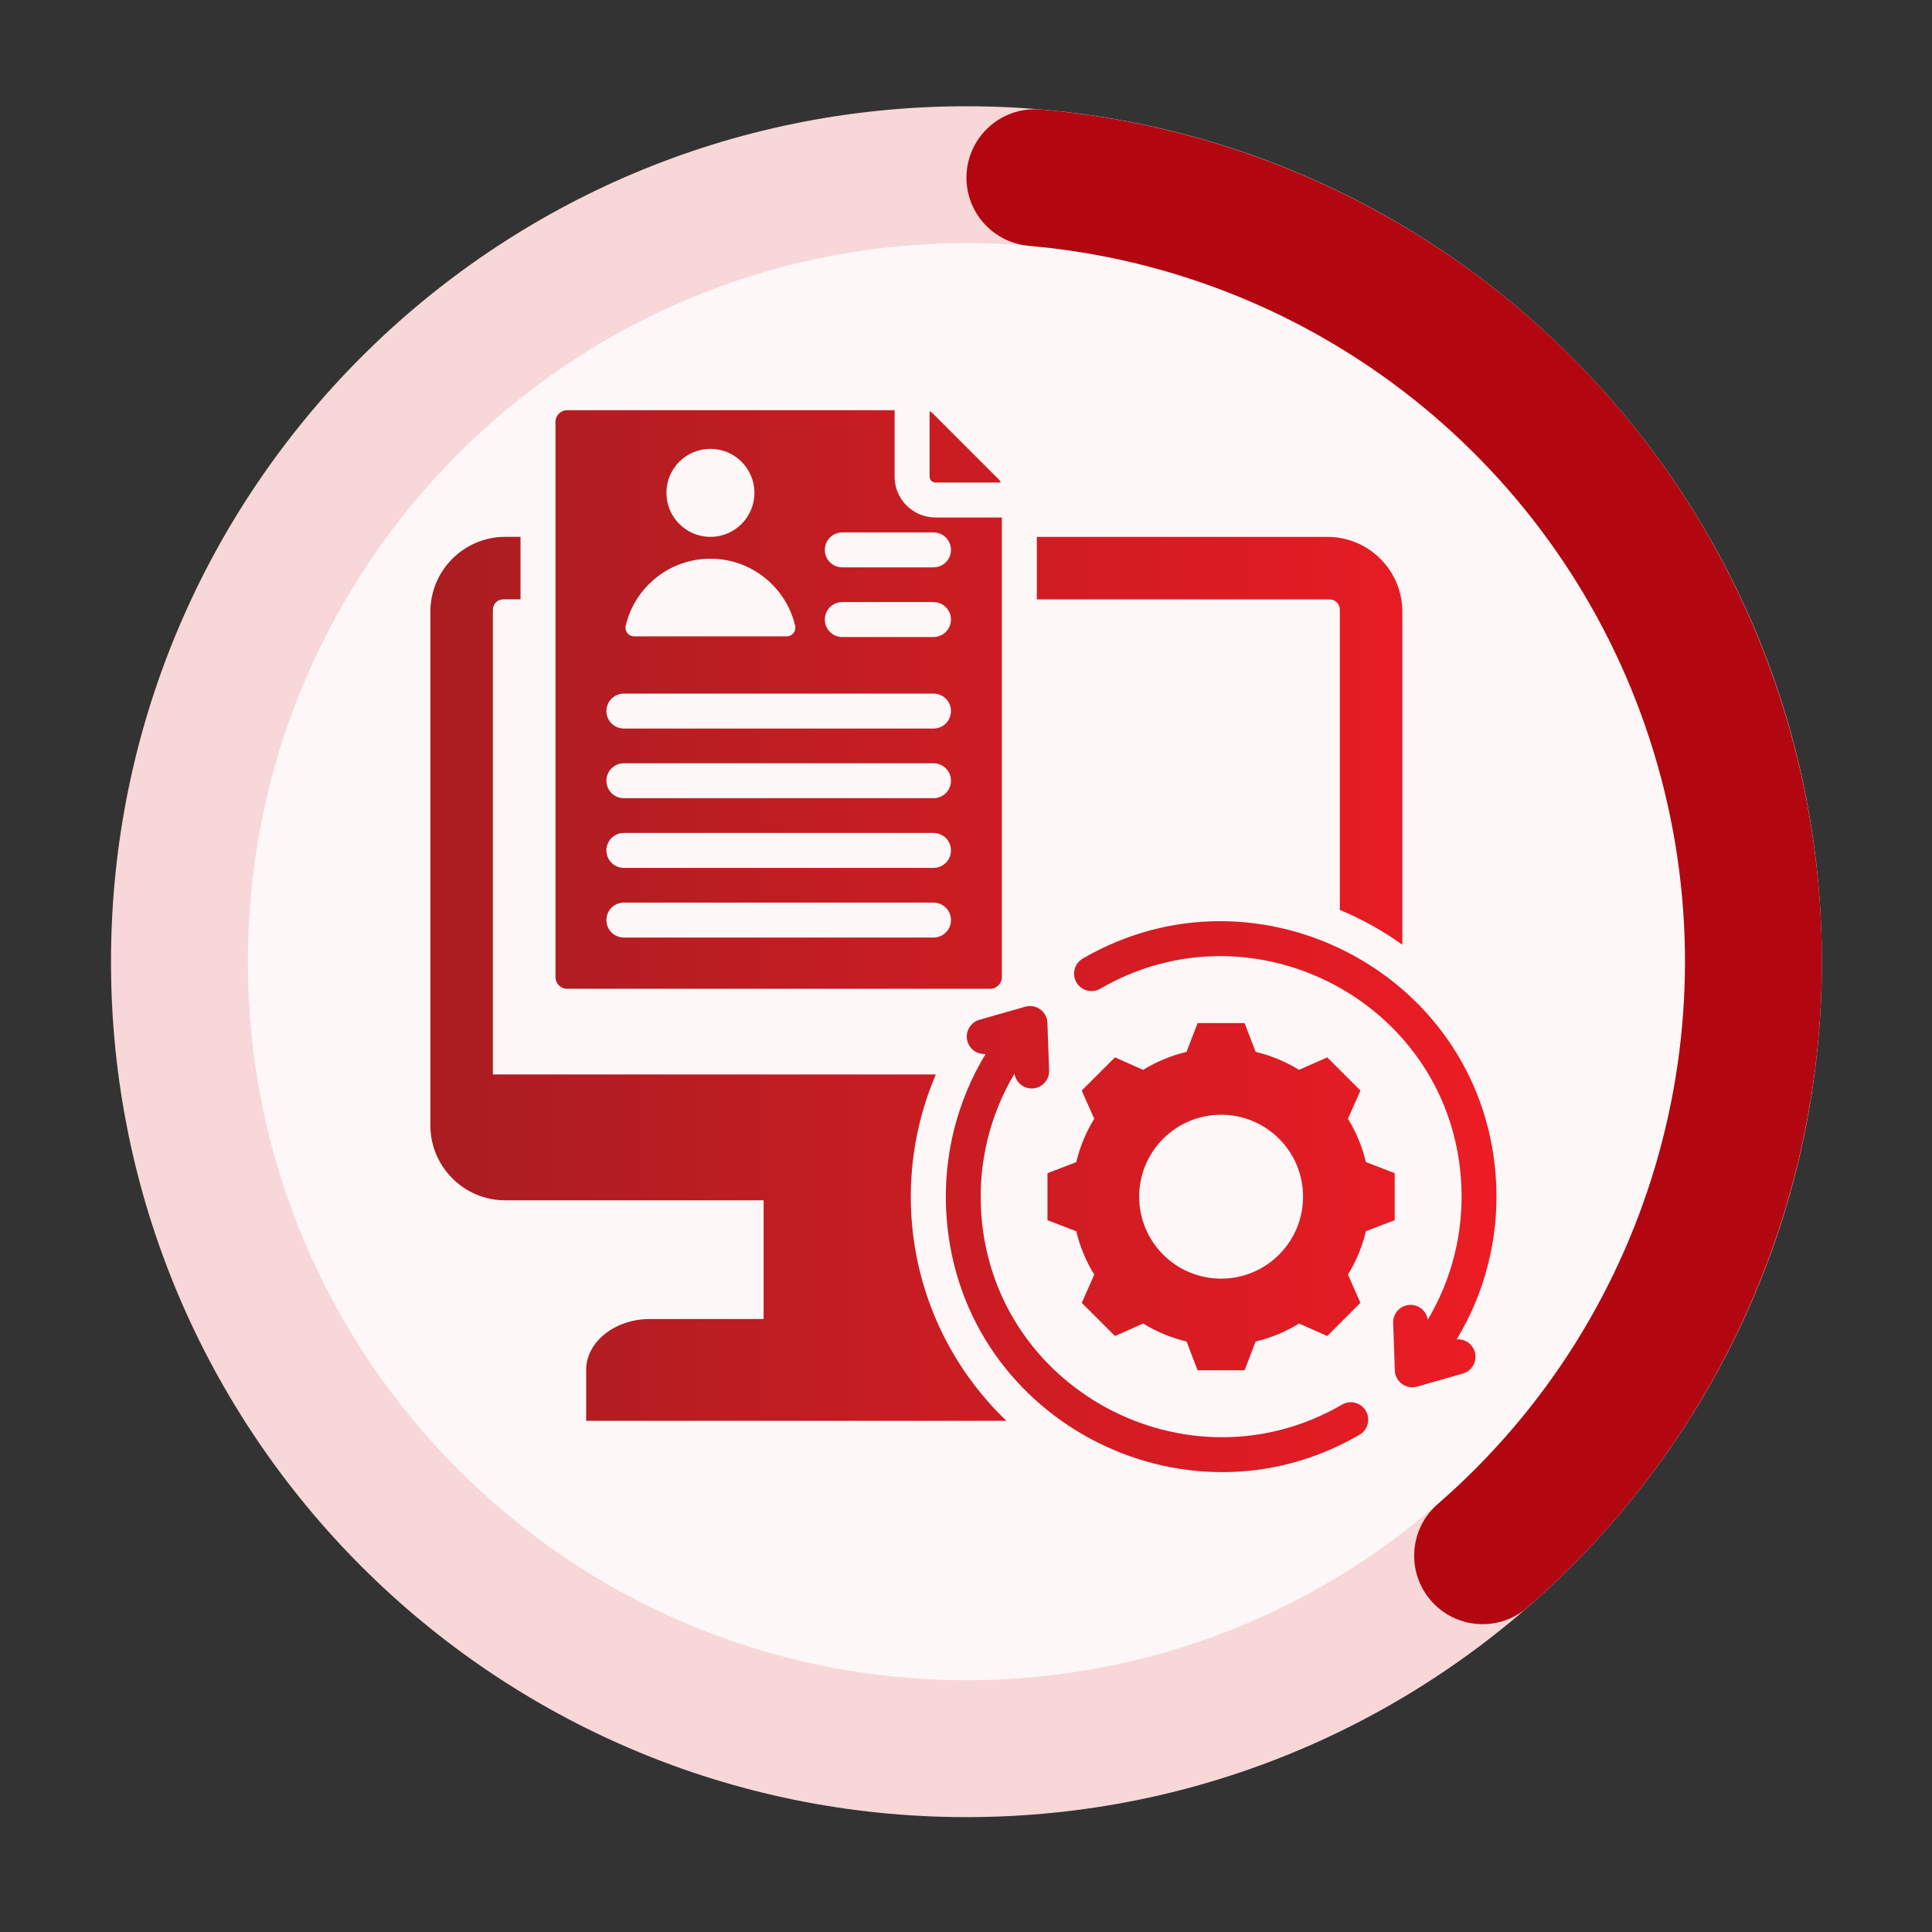
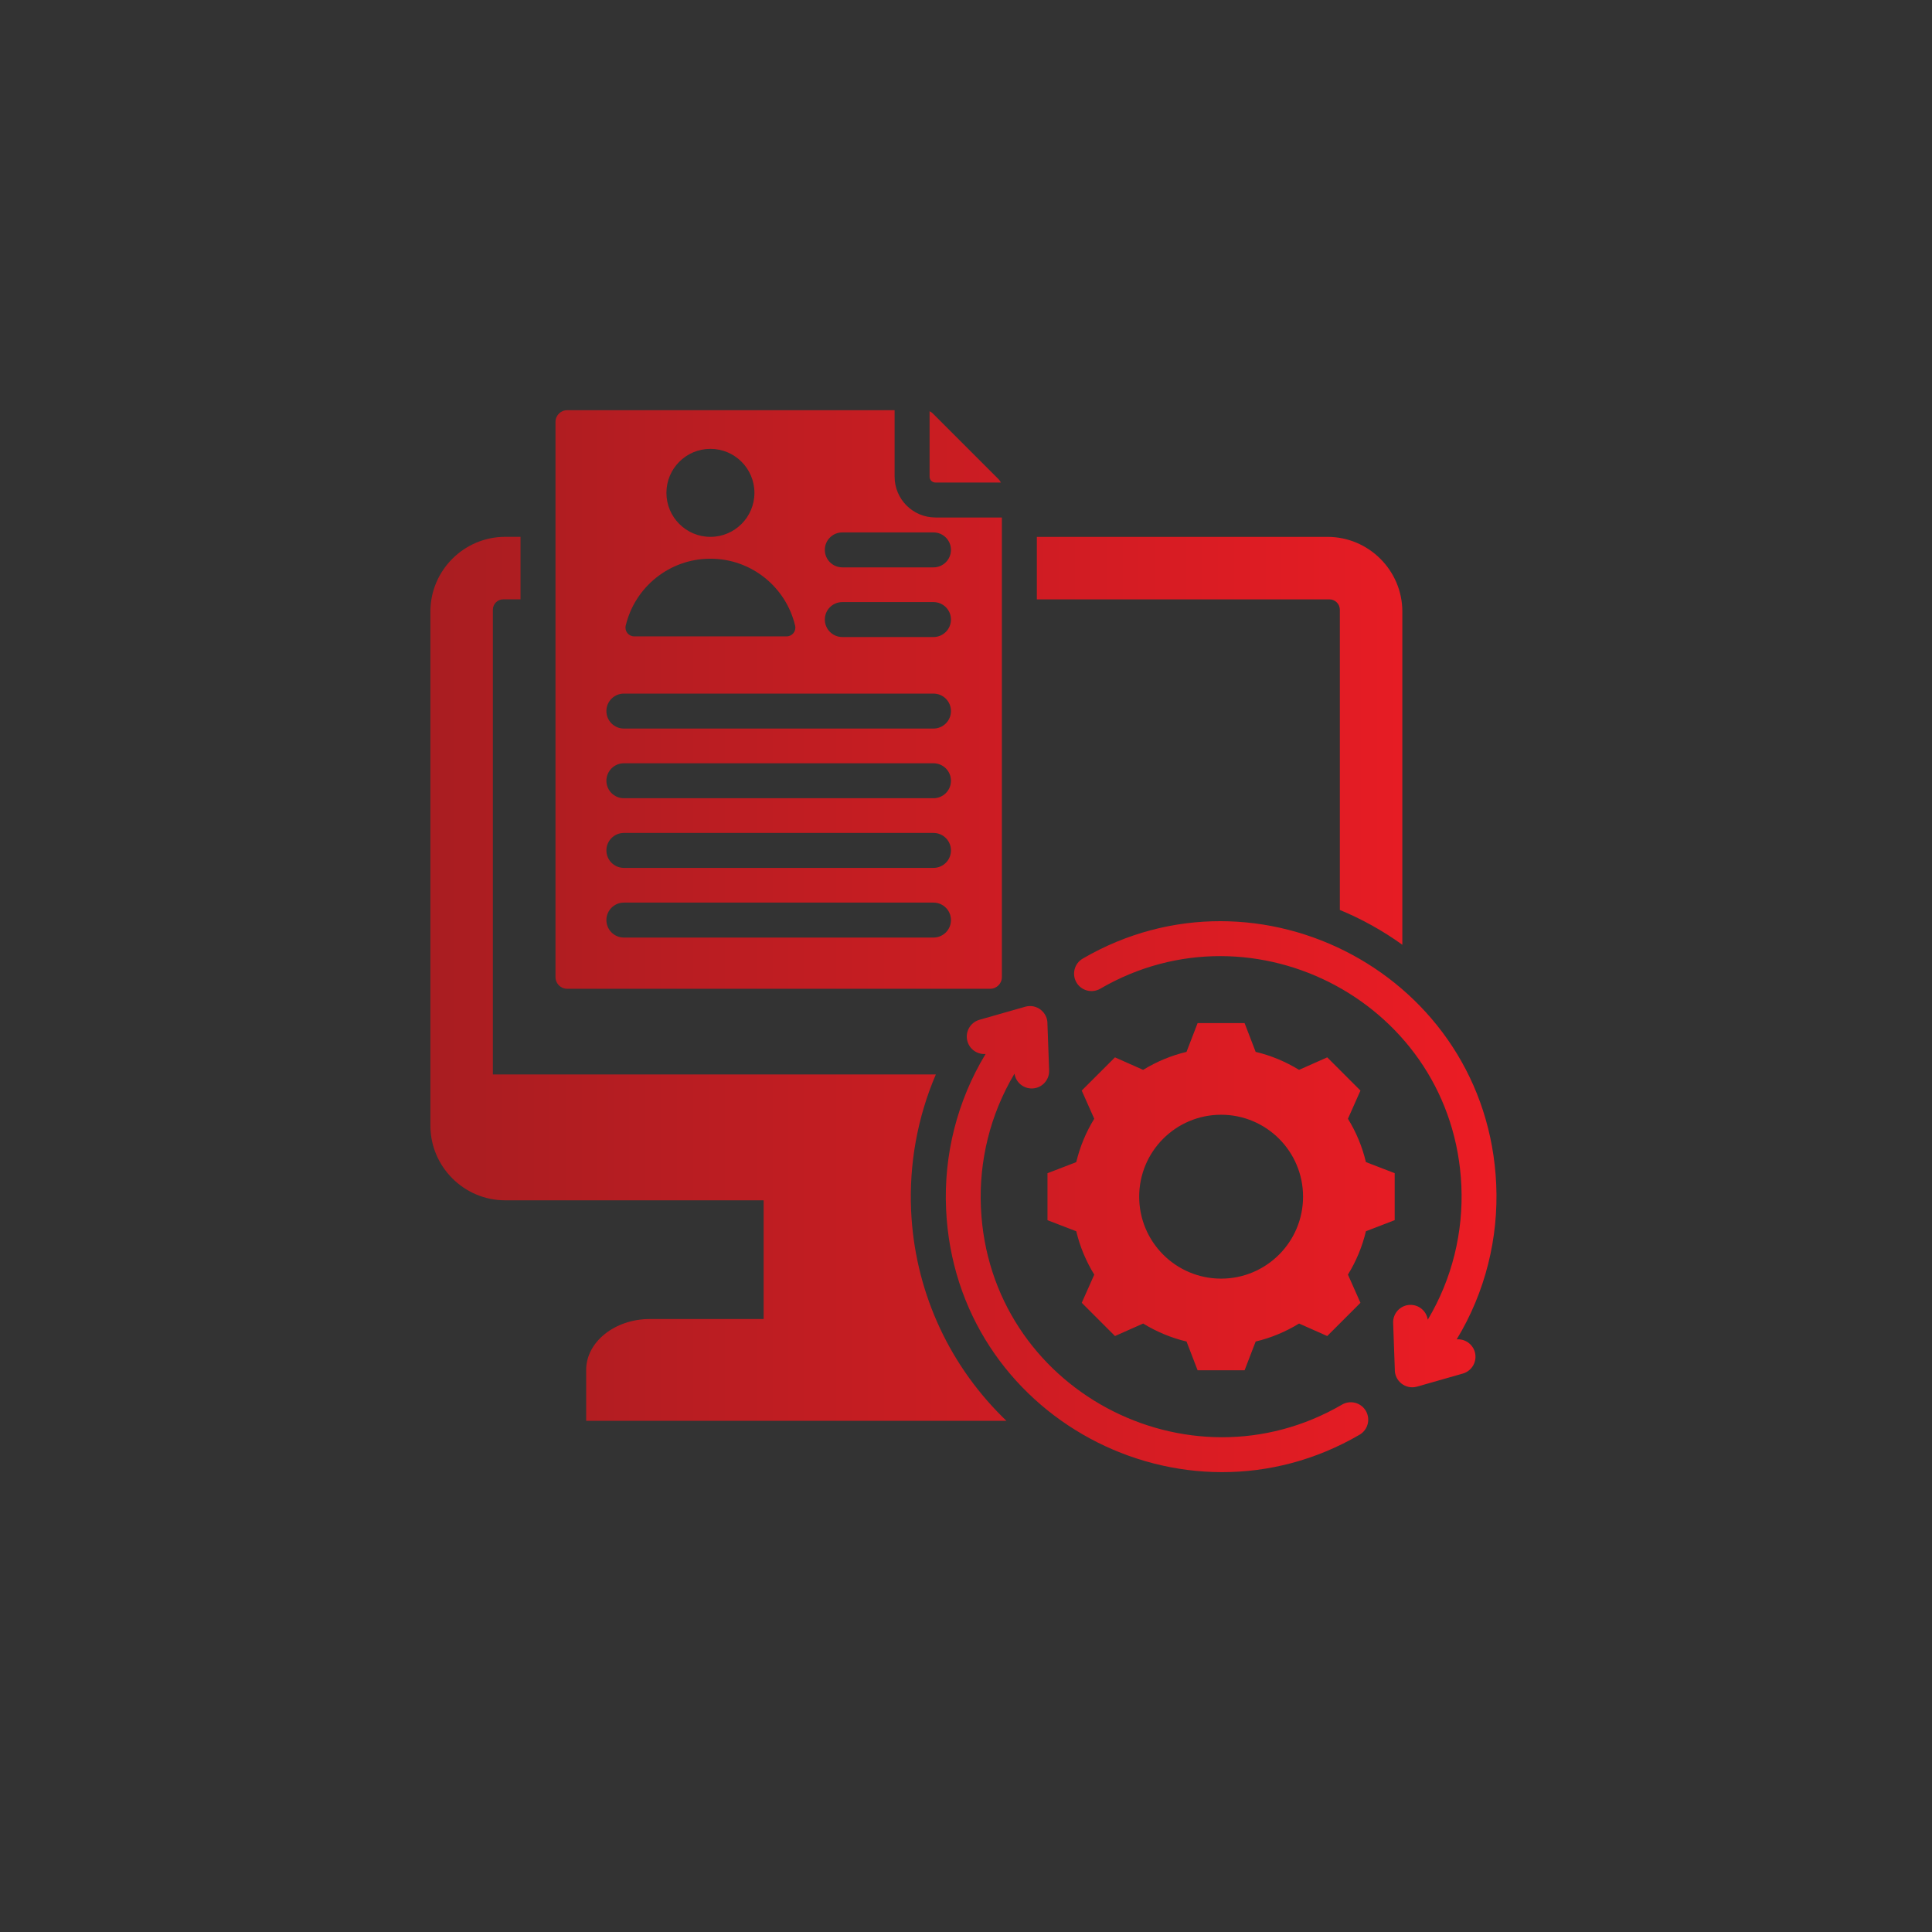
<svg xmlns="http://www.w3.org/2000/svg" id="Layer_3" data-name="Layer 3" viewBox="0 0 1000 1000">
  <rect x="0" y="0" width="1000" height="1000" fill="#333333" stroke="none" />
  <defs>
    <style>      .cls-1 {        clip-path: url(#clippath-4);      }      .cls-1, .cls-2, .cls-3, .cls-4, .cls-5, .cls-6, .cls-7 {        fill: none;      }      .cls-2 {        clip-path: url(#clippath-2);      }      .cls-8 {        fill: #b20710;      }      .cls-9 {        fill: url(#linear-gradient);        fill-rule: evenodd;      }      .cls-3 {        clip-path: url(#clippath-5);      }      .cls-10 {        fill: #fdf7f7;      }      .cls-4 {        clip-path: url(#clippath-3);      }      .cls-6 {        clip-path: url(#clippath);      }      .cls-11 {        fill: #f8d7d8;      }      .cls-7 {        clip-path: url(#clippath-1);      }    </style>
    <clipPath id="clippath">
      <rect class="cls-5" x="100.96" y="98.52" width="798.5" height="798.5" />
    </clipPath>
    <clipPath id="clippath-1">
-       <circle class="cls-5" cx="500.22" cy="497.77" r="399.25" />
-     </clipPath>
+       </clipPath>
    <clipPath id="clippath-2">
      <rect class="cls-5" x="57.45" y="55" width="885.53" height="885.53" />
    </clipPath>
    <clipPath id="clippath-3">
-       <path class="cls-5" d="m500.22,55c244.54,0,442.77,198.23,442.77,442.77s-198.23,442.77-442.77,442.77S57.45,742.3,57.45,497.77,255.68,55,500.22,55v70.84c-205.4,0-371.92,166.52-371.92,371.92s166.52,371.92,371.92,371.92,371.92-166.52,371.92-371.92S705.62,125.84,500.22,125.84V55Z" />
-     </clipPath>
+       </clipPath>
    <clipPath id="clippath-4">
-       <rect class="cls-5" x="498.74" y="56.48" width="445.72" height="785.17" />
-     </clipPath>
+       </clipPath>
    <clipPath id="clippath-5">
      <path class="cls-5" d="m538.72,56.67c177.04,15.46,327.68,135.26,382.6,304.27,54.91,169.01,3.46,354.48-130.69,471.04-14.77,12.83-37.14,11.27-49.97-3.51-12.83-14.77-11.27-37.14,3.51-49.97,112.67-97.9,155.9-253.7,109.77-395.68-46.12-141.96-172.67-242.6-321.37-255.58-12.6-1.1-23.67-8.84-29.02-20.3-5.35-11.47-4.17-24.93,3.08-35.29,7.26-10.37,19.5-16.07,32.1-14.98Z" />
    </clipPath>
    <linearGradient id="linear-gradient" x1="222.77" y1="487.16" x2="774.55" y2="487.16" gradientUnits="userSpaceOnUse">
      <stop offset="0" stop-color="#a91d21" />
      <stop offset="1" stop-color="#ec1c24" />
    </linearGradient>
  </defs>
  <g>
    <g class="cls-6">
      <g class="cls-7">
        <path class="cls-10" d="m100.96,98.52h798.5v798.5H100.96V98.52Z" />
      </g>
    </g>
    <g class="cls-2">
      <g class="cls-4">
        <path class="cls-11" d="m57.45,55h885.53v885.53H57.45V55Z" />
      </g>
    </g>
    <g class="cls-1">
      <g class="cls-3">
        <path class="cls-8" d="m57.45,55h885.53v885.53H57.45V55Z" />
      </g>
    </g>
  </g>
  <path class="cls-9" d="m260.47,310.21h8.95v-32.34h-7.98c-21.27,0-38.67,17.4-38.67,38.67v266.06c0,21.28,17.4,38.68,38.67,38.68h133.81v61.44h-58.87c-18.14,0-32.98,11.85-32.98,26.35v26.34h217.53c-.84-.8-1.66-1.6-2.48-2.42-28.45-28.45-45.07-66.2-46.86-106.39-1.08-24.23,3.32-48.33,12.8-70.47h-229.28v-240.55c0-2.95,2.41-5.36,5.36-5.36Zm446.53,291.31c-1.88-7.93-5.03-15.51-9.31-22.45l6.48-14.59-17.2-17.19-14.59,6.47c-6.95-4.27-14.52-7.42-22.45-9.31l-5.73-14.89h-24.32l-5.74,14.89c-7.93,1.89-15.5,5.04-22.45,9.31l-14.59-6.47-17.2,17.19,6.48,14.59c-4.28,6.95-7.42,14.52-9.31,22.45l-14.89,5.73v24.32l14.89,5.73c1.89,7.93,5.04,15.51,9.32,22.45l-6.48,14.58,17.2,17.2,14.59-6.47c6.95,4.27,14.52,7.42,22.45,9.31l5.73,14.89h24.32l5.73-14.89c7.93-1.88,15.52-5.03,22.46-9.31l14.58,6.47,17.2-17.2-6.48-14.59c4.28-6.94,7.42-14.51,9.31-22.45l14.89-5.74v-24.32l-14.89-5.73Zm-74.95,60.3c-23.43,0-42.41-18.99-42.41-42.42s18.98-42.41,42.41-42.41,42.41,18.99,42.41,42.41-18.99,42.42-42.41,42.42Zm-62.59-150.04c79.82-46.47,182.74,7.94,186.94,102.01,1.06,23.91-4.73,48.08-17.39,69.29-.66-4.48-4.6-7.83-9.23-7.67-4.98.17-8.87,4.35-8.69,9.33l.86,23.97c-.21,6.07,5.57,10.7,11.51,9.01l23.69-6.76c4.79-1.37,7.58-6.37,6.22-11.17-1.2-4.21-5.19-6.87-9.39-6.53,14.87-24.51,21.69-52.52,20.46-80.25-4.81-107.8-122.58-170.08-214-116.85-4.32,2.5-5.78,8.02-3.29,12.33,2.5,4.31,8.02,5.78,12.33,3.28Zm-59.32,33.76c-4.2.33-8.2-2.33-9.39-6.54-1.37-4.79,1.42-9.79,6.22-11.16l23.69-6.76c5.93-1.69,11.72,2.94,11.5,9.01l.87,23.97c.17,4.98-3.72,9.15-8.69,9.33-4.64.16-8.57-3.2-9.24-7.67-12.65,21.22-18.45,45.38-17.38,69.29,4.19,94.07,107.11,148.48,186.93,102.01,4.31-2.5,9.83-1.03,12.33,3.28,2.49,4.32,1.03,9.83-3.29,12.33-91.42,53.22-209.19-9.06-214-116.85-1.24-27.73,5.59-55.74,20.46-80.25Zm-29-332.7c.65.3,1.24.71,1.77,1.25l33.9,33.9c.54.54.95,1.12,1.25,1.77h-33.89c-1.66,0-3.02-1.36-3.02-3.02v-33.89Zm3.02,55.01c-11.65,0-21.11-9.47-21.11-21.11v-34.42h-169.49c-3.33,0-6.04,2.71-6.04,6.04v287.39c0,3.33,2.71,6.04,6.04,6.04h218.97c3.33,0,6.04-2.71,6.04-6.04v-237.89h-34.41Zm-116.45-35.52c12.58,0,22.78,10.2,22.78,22.77s-10.2,22.78-22.78,22.78-22.77-10.2-22.77-22.78,10.2-22.77,22.77-22.77Zm-43.84,91.5c4.7-19.86,22.55-34.64,43.84-34.64s39.14,14.78,43.84,34.64c.68,2.86-1.47,5.56-4.4,5.56h-78.87c-2.94,0-5.08-2.71-4.41-5.56Zm159.3,161.45h-160.25c-5,0-9.05-4.05-9.05-9.05s4.05-9.04,9.05-9.04h160.25c5,0,9.05,4.05,9.05,9.04s-4.05,9.05-9.05,9.05Zm0-36.06h-160.25c-5,0-9.05-4.05-9.05-9.04s4.05-9.05,9.05-9.05h160.25c5,0,9.05,4.05,9.05,9.05s-4.05,9.04-9.05,9.04Zm0-36.06h-160.25c-5,0-9.05-4.05-9.05-9.04s4.05-9.05,9.05-9.05h160.25c5,0,9.05,4.05,9.05,9.05s-4.05,9.04-9.05,9.04Zm0-36.06h-160.25c-5,0-9.05-4.05-9.05-9.05s4.05-9.04,9.05-9.04h160.25c5,0,9.05,4.05,9.05,9.04s-4.05,9.05-9.05,9.05Zm0-47.37h-47.19c-4.99,0-9.05-4.05-9.05-9.05s4.06-9.04,9.05-9.04h47.19c5,0,9.05,4.05,9.05,9.04s-4.05,9.05-9.05,9.05Zm0-36.06h-47.19c-4.99,0-9.05-4.05-9.05-9.05s4.06-9.04,9.05-9.04h47.19c5,0,9.05,4.05,9.05,9.04s-4.05,9.05-9.05,9.05Zm242.67,195.33c-10.07-7.25-20.92-13.29-32.34-18.01v-155.4c0-2.95-2.41-5.36-5.36-5.36h-151.47v-32.34h150.51c21.27,0,38.67,17.4,38.67,38.67v172.45Z" />
</svg>